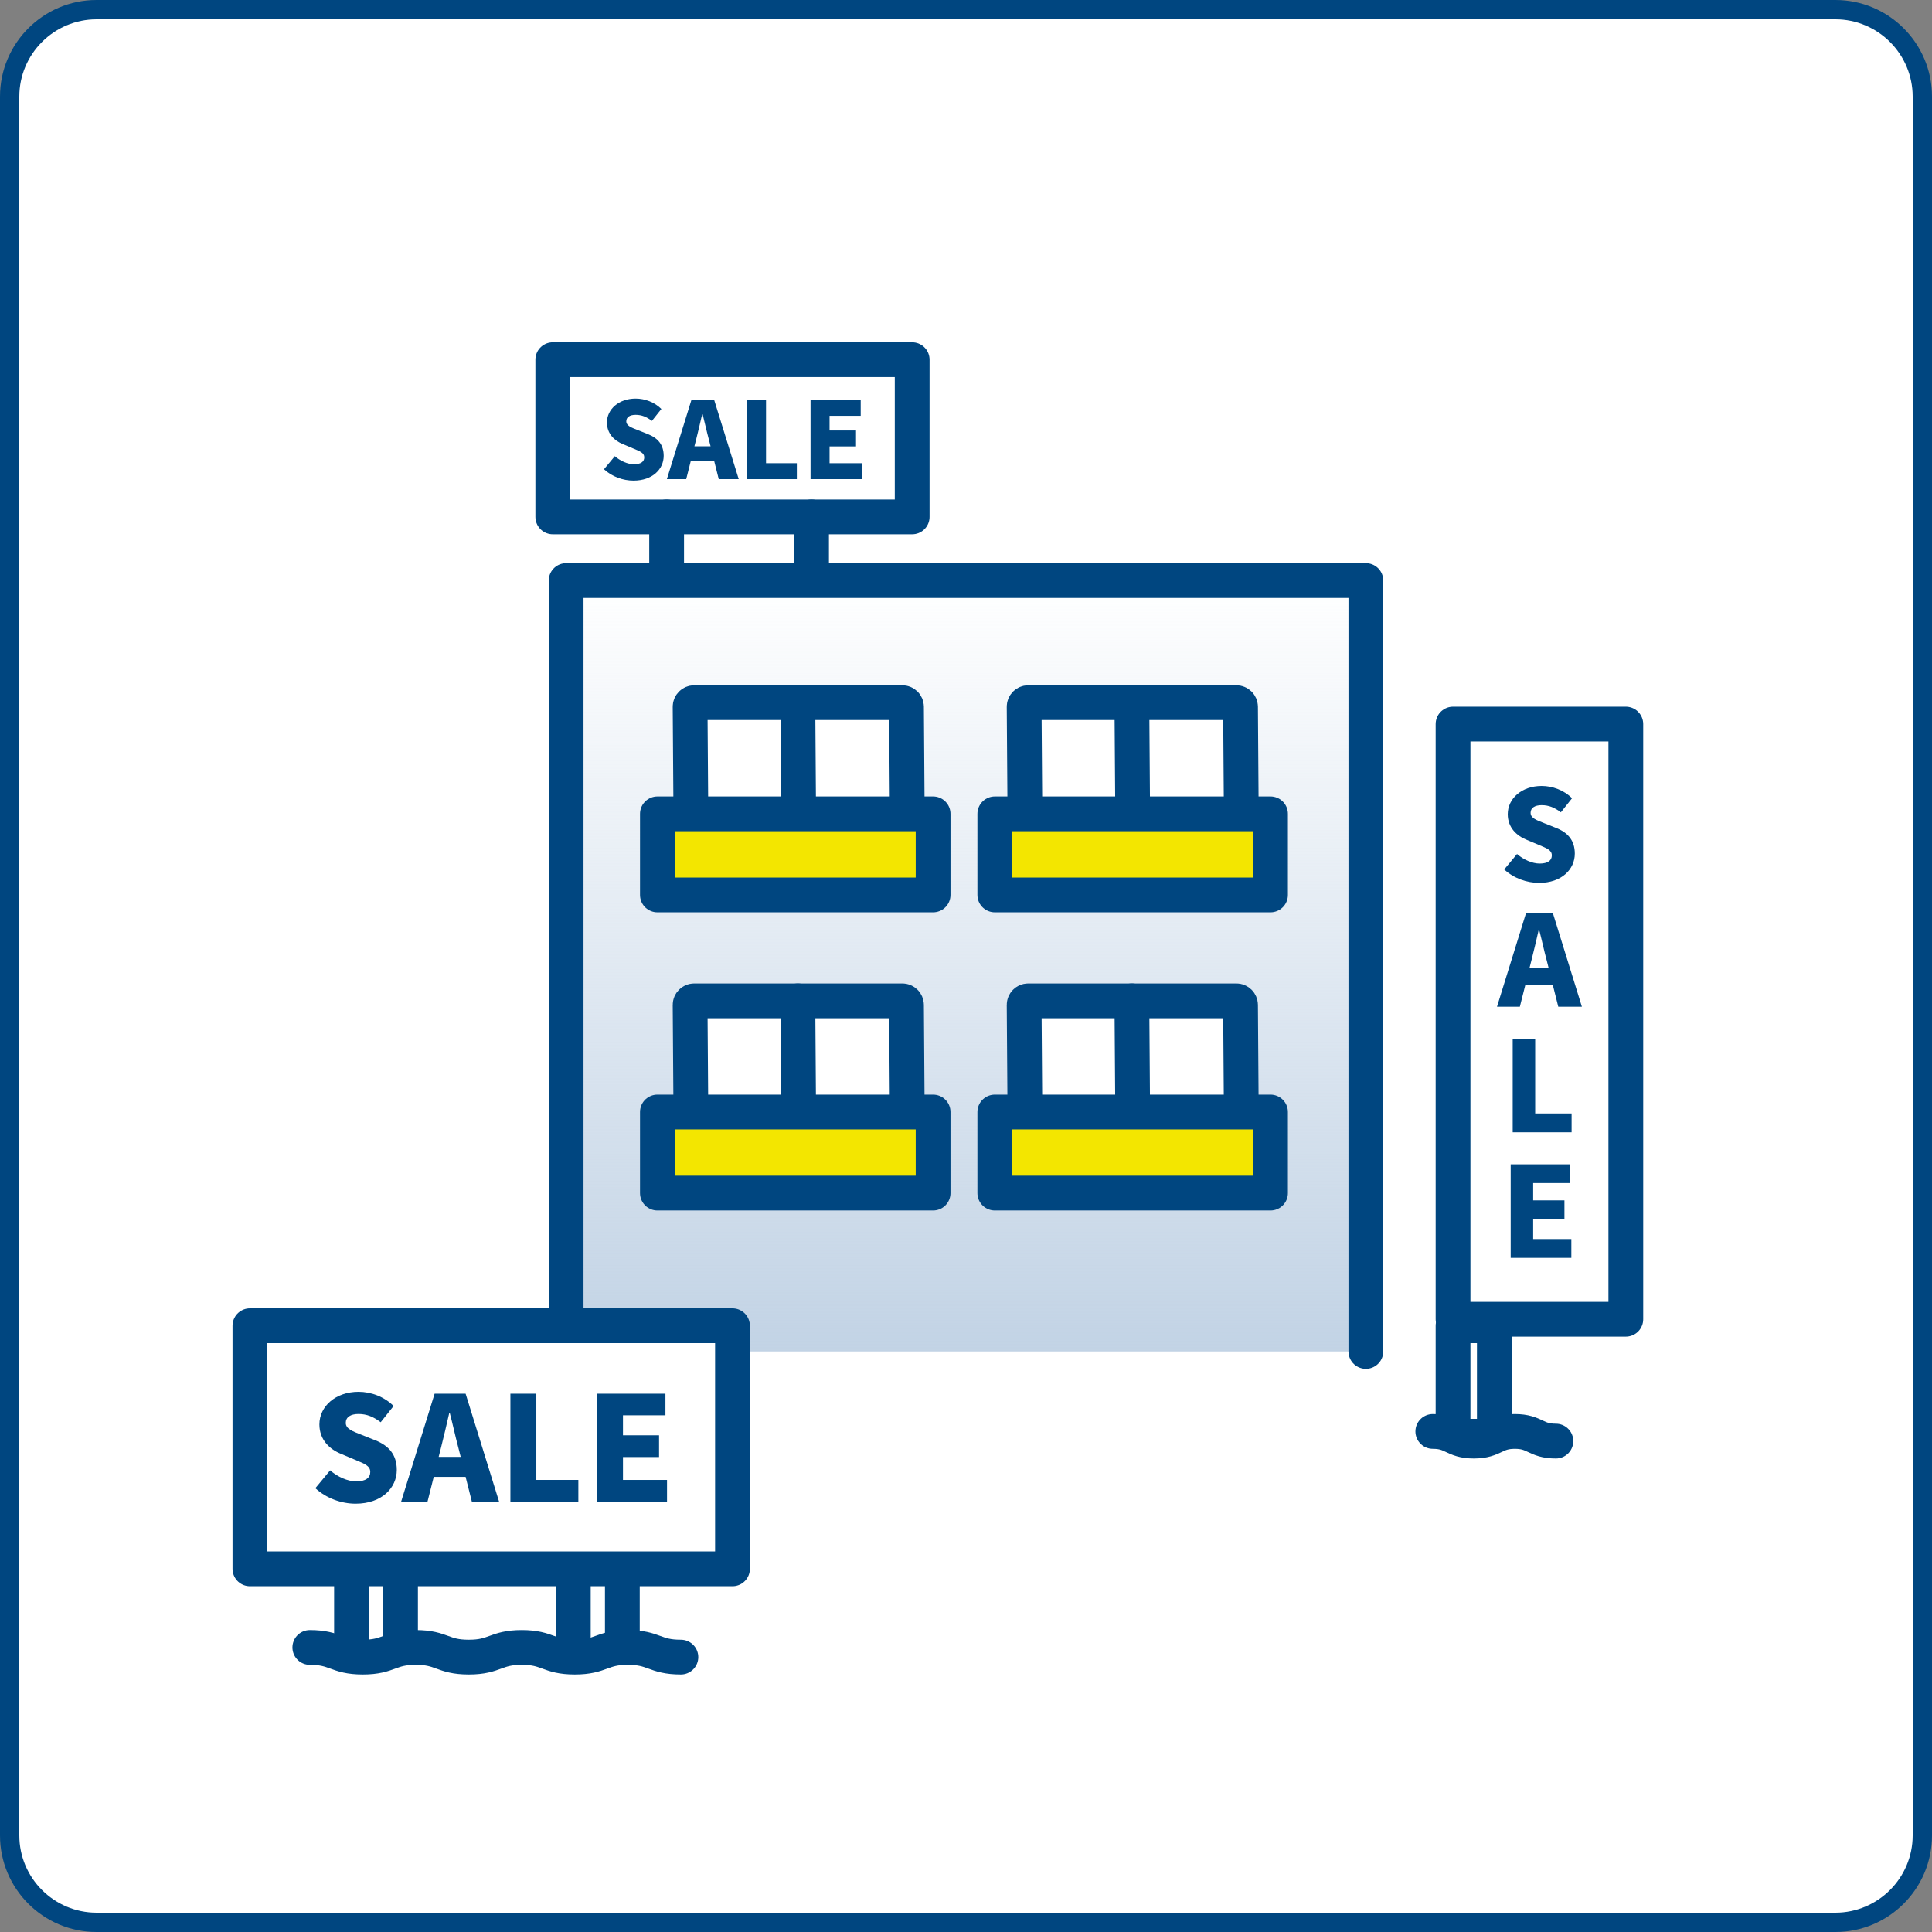
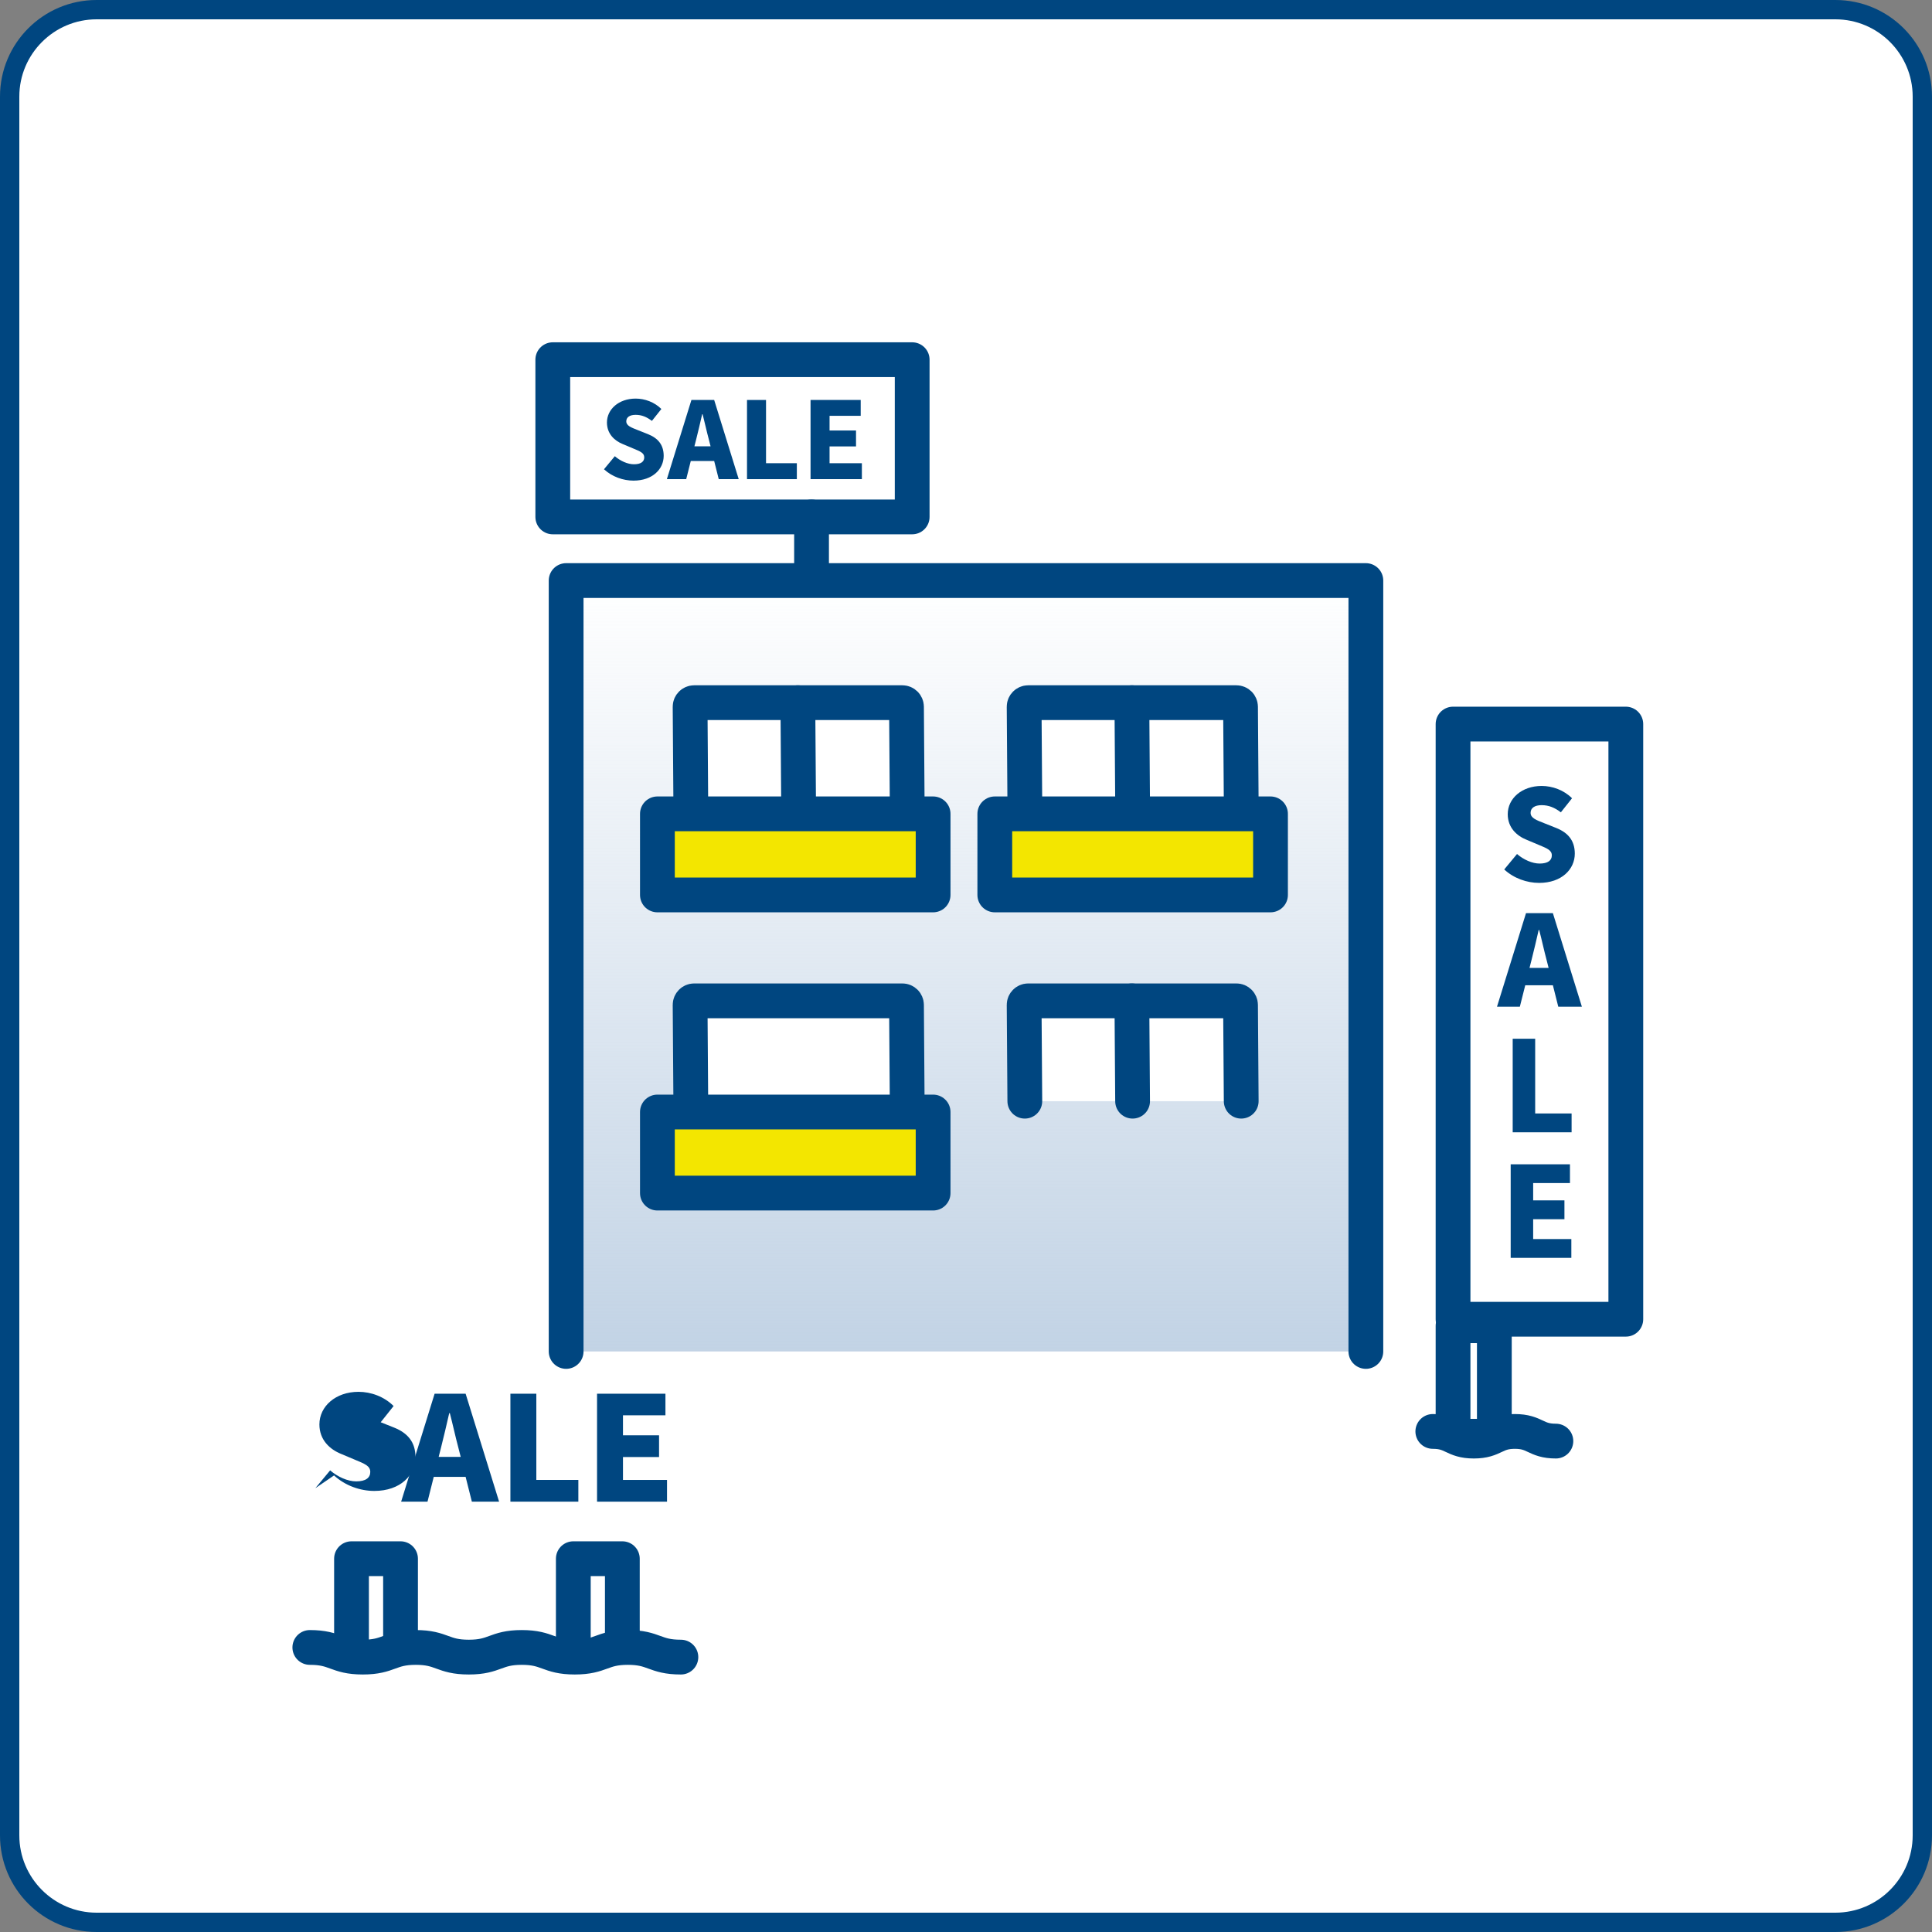
<svg xmlns="http://www.w3.org/2000/svg" width="200" height="200" viewBox="0 0 200 200">
  <rect x="0" y="0" width="200" height="200" fill="#808080" stroke="none" />
  <defs>
    <style>
      .cls-1 {
        fill: url(#_新規グラデーションスウォッチ_2);
      }

      .cls-2 {
        fill: #f3e600;
      }

      .cls-2, .cls-3, .cls-4 {
        stroke: #004680;
        stroke-linecap: round;
        stroke-linejoin: round;
        stroke-width: 3.6px;
      }

      .cls-5, .cls-4 {
        fill: #fff;
      }

      .cls-3 {
        fill: none;
      }

      .cls-6 {
        fill: #004680;
      }

      .cls-7 {
        fill: #004680;
      }
    </style>
    <linearGradient id="_新規グラデーションスウォッチ_2" data-name="新規グラデーションスウォッチ 2" x1="100" y1="139.901" x2="100" y2="60.099" gradientUnits="userSpaceOnUse">
      <stop offset="0" stop-color="#c2d3e5" />
      <stop offset="1" stop-color="#c2d3e5" stop-opacity="0" />
    </linearGradient>
  </defs>
  <g id="bacgrounds">
    <g id="lect">
      <rect class="cls-5" x="1" y="1" width="198" height="198" rx="9" ry="9" />
      <path class="cls-7" d="M190,2c4.411,0,8,3.589,8,8v180c0,4.411-3.589,8-8,8H10c-4.411,0-8-3.589-8-8V10C2,5.589,5.589,2,10,2h180M190,0H10C4.477,0,0,4.477,0,10v180c0,5.523,4.477,10,10,10h180c5.523,0,10-4.477,10-10V10c0-5.523-4.477-10-10-10h0Z" />
    </g>
  </g>
  <g id="illustration">
    <g id="g">
      <g id="g-2" data-name="g">
        <polyline id="grad" class="cls-1" points="58.606 139.901 58.606 60.099 141.394 60.099 141.394 139.901" />
        <polyline id="lect-2" data-name="lect" class="cls-3" points="58.606 139.901 58.606 60.099 141.394 60.099 141.394 139.901" />
        <g id="g-3" data-name="g">
          <path class="cls-5" d="M71.504,113.995l-.059-8.201c-.009-1.206.967-2.188,2.172-2.188h18.056c1.194,0,2.164.963,2.172,2.157l.059,8.232" />
          <path class="cls-3" d="M71.51,113.995l-.071-9.964c-.002-.234.188-.425.422-.425h21.551c.234,0,.426.191.428.425l.071,9.964" />
-           <line class="cls-3" x1="82.668" y1="113.995" x2="82.594" y2="103.606" />
          <rect class="cls-2" x="68.054" y="115.115" width="28.541" height="8.394" />
        </g>
        <g id="g-4" data-name="g">
          <path id="lect-3" data-name="lect" class="cls-5" d="M106.082,113.995l-.059-8.201c-.009-1.206.967-2.188,2.172-2.188h18.056c1.194,0,2.164.963,2.172,2.157l.059,8.232" />
          <path id="line" class="cls-3" d="M106.089,113.995l-.071-9.964c-.002-.234.188-.425.422-.425h21.551c.234,0,.426.191.428.425l.071,9.964" />
          <line id="line-2" data-name="line" class="cls-3" x1="117.246" y1="113.995" x2="117.172" y2="103.606" />
-           <rect id="lect-4" data-name="lect" class="cls-2" x="102.982" y="115.115" width="28.541" height="8.394" />
        </g>
        <g id="g-5" data-name="g">
          <path id="lect-5" data-name="lect" class="cls-5" d="M71.51,83.13l-.059-8.201c-.009-1.206.967-2.188,2.172-2.188h18.056c1.194,0,2.164.963,2.172,2.157l.059,8.232" />
          <path id="line-3" data-name="line" class="cls-3" d="M71.51,83.13l-.071-9.964c-.002-.234.188-.425.422-.425h21.551c.234,0,.426.191.428.425l.071,9.964" />
          <line id="line-4" data-name="line" class="cls-3" x1="82.668" y1="83.13" x2="82.594" y2="72.741" />
          <rect id="lect-6" data-name="lect" class="cls-2" x="68.054" y="84.249" width="28.541" height="8.394" />
        </g>
        <g id="g-6" data-name="g">
          <path id="lect-7" data-name="lect" class="cls-5" d="M106.082,83.13l-.059-8.201c-.009-1.206.967-2.188,2.172-2.188h18.056c1.194,0,2.164.963,2.172,2.157l.059,8.232" />
          <path id="line-5" data-name="line" class="cls-3" d="M106.089,83.13l-.071-9.964c-.002-.234.188-.425.422-.425h21.551c.234,0,.426.191.428.425l.071,9.964" />
          <line id="line-6" data-name="line" class="cls-3" x1="117.246" y1="83.13" x2="117.172" y2="72.741" />
          <rect id="lect-8" data-name="lect" class="cls-2" x="102.982" y="84.249" width="28.541" height="8.394" />
        </g>
      </g>
      <g id="g-7" data-name="g">
        <path id="line-7" data-name="line" class="cls-3" d="M32.073,170.543c2.743,0,2.743,1,5.485,1s2.743-1,5.485-1,2.743,1,5.487,1,2.742-1,5.484-1,2.744,1,5.488,1,2.746-1,5.492-1,2.746,1,5.492,1" />
        <polyline id="line-8" data-name="line" class="cls-3" points="36.388 171.043 36.388 161.356 41.463 161.356 41.463 170.043" />
        <polyline id="line-9" data-name="line" class="cls-3" points="59.349 171.043 59.349 161.356 64.425 161.356 64.425 170.043" />
-         <rect id="lect-9" data-name="lect" class="cls-4" x="38.266" y="124.846" width="25.165" height="49.954" transform="translate(200.672 98.974) rotate(90)" />
      </g>
      <g id="g-8" data-name="g">
        <rect id="lect-10" data-name="lect" class="cls-4" x="67.688" y="26.771" width="16.276" height="37.204" transform="translate(121.199 -30.453) rotate(90)" />
        <line id="line-10" data-name="line" class="cls-4" x1="84.011" y1="53.511" x2="84.011" y2="59.407" />
-         <line id="line-11" data-name="line" class="cls-4" x1="69.009" y1="53.511" x2="69.009" y2="59.407" />
      </g>
      <g id="g-9" data-name="g">
        <rect id="lect-11" data-name="lect" class="cls-4" x="128.556" y="96.82" width="61.611" height="17.885" transform="translate(265.124 -53.6) rotate(90)" />
        <rect id="lect-12" data-name="lect" class="cls-4" x="150.419" y="137.24" width="4.275" height="11.441" />
        <rect id="lect-13" data-name="lect" class="cls-5" x="146.807" y="147.537" width="15.413" height="5.904" />
        <g id="line-12" data-name="line">
          <path class="cls-5" d="M148.324,148.182c2.122,0,2.122,1,4.245,1s2.124-1,4.248-1,2.124,1,4.248,1" />
          <path class="cls-3" d="M148.324,148.182c2.122,0,2.122,1,4.245,1s2.124-1,4.248-1,2.124,1,4.248,1" />
        </g>
      </g>
    </g>
  </g>
  <g id="text">
    <g id="g-10" data-name="g">
-       <path class="cls-6" d="M32.646,154.056l1.53-1.845c.779.675,1.814,1.14,2.699,1.14.99,0,1.455-.375,1.455-.975,0-.645-.615-.855-1.575-1.26l-1.425-.6c-1.17-.465-2.265-1.44-2.265-3.06,0-1.875,1.68-3.375,4.05-3.375,1.29,0,2.655.495,3.63,1.47l-1.335,1.68c-.735-.555-1.425-.855-2.295-.855-.825,0-1.32.33-1.32.915,0,.63.69.87,1.681,1.26l1.395.555c1.38.555,2.205,1.485,2.205,3.06,0,1.86-1.56,3.495-4.26,3.495-1.455,0-3.015-.54-4.17-1.605Z" />
+       <path class="cls-6" d="M32.646,154.056l1.53-1.845c.779.675,1.814,1.14,2.699,1.14.99,0,1.455-.375,1.455-.975,0-.645-.615-.855-1.575-1.26l-1.425-.6c-1.17-.465-2.265-1.44-2.265-3.06,0-1.875,1.68-3.375,4.05-3.375,1.29,0,2.655.495,3.63,1.47l-1.335,1.68l1.395.555c1.38.555,2.205,1.485,2.205,3.06,0,1.86-1.56,3.495-4.26,3.495-1.455,0-3.015-.54-4.17-1.605Z" />
      <path class="cls-6" d="M44.991,144.277h3.21l3.465,11.174h-2.819l-.646-2.565h-3.3l-.645,2.565h-2.73l3.465-11.174ZM45.411,150.816h2.28l-.24-.945c-.3-1.11-.585-2.445-.885-3.585h-.061c-.27,1.17-.569,2.475-.854,3.585l-.24.945Z" />
      <path class="cls-6" d="M52.836,144.277h2.685v8.924h4.35v2.25h-7.034v-11.174Z" />
      <path class="cls-6" d="M61.806,144.277h7.08v2.235h-4.396v2.07h3.735v2.25h-3.735v2.37h4.56v2.25h-7.244v-11.174Z" />
    </g>
    <g id="g-11" data-name="g">
      <path class="cls-6" d="M155.716,90.006l1.326-1.599c.676.585,1.573.988,2.34.988.858,0,1.262-.325,1.262-.845,0-.559-.533-.741-1.365-1.092l-1.235-.52c-1.014-.403-1.963-1.248-1.963-2.652,0-1.625,1.456-2.925,3.51-2.925,1.118,0,2.302.429,3.146,1.274l-1.157,1.456c-.637-.481-1.235-.741-1.989-.741-.715,0-1.144.286-1.144.793,0,.546.598.754,1.456,1.092l1.209.481c1.196.481,1.911,1.287,1.911,2.652,0,1.612-1.353,3.029-3.692,3.029-1.261,0-2.613-.468-3.614-1.391Z" />
      <path class="cls-6" d="M157.972,94.53h2.782l3.003,9.686h-2.444l-.559-2.223h-2.86l-.56,2.223h-2.366l3.004-9.686ZM158.335,100.198h1.977l-.208-.819c-.26-.962-.507-2.119-.767-3.107h-.053c-.233,1.014-.494,2.145-.741,3.107l-.208.819Z" />
      <path class="cls-6" d="M156.594,107.53h2.327v7.735h3.77v1.95h-6.097v-9.686Z" />
      <path class="cls-6" d="M156.386,120.53h6.136v1.937h-3.809v1.794h3.237v1.95h-3.237v2.054h3.952v1.95h-6.279v-9.686Z" />
    </g>
    <g id="g-12" data-name="g">
      <path class="cls-6" d="M62.524,48.578l1.122-1.353c.572.495,1.331.836,1.98.836.726,0,1.066-.275,1.066-.715,0-.474-.451-.628-1.155-.925l-1.045-.439c-.858-.342-1.661-1.057-1.661-2.245,0-1.375,1.232-2.475,2.971-2.475.946,0,1.947.362,2.662,1.078l-.979,1.231c-.539-.406-1.045-.627-1.683-.627-.605,0-.969.242-.969.672,0,.462.507.638,1.232.924l1.023.407c1.012.406,1.617,1.089,1.617,2.244,0,1.364-1.145,2.563-3.125,2.563-1.066,0-2.211-.396-3.058-1.178Z" />
      <path class="cls-6" d="M71.577,41.405h2.354l2.541,8.196h-2.068l-.473-1.881h-2.421l-.473,1.881h-2.002l2.541-8.196ZM71.885,46.202h1.673l-.176-.693c-.221-.813-.43-1.793-.649-2.629h-.044c-.198.857-.418,1.815-.627,2.629l-.177.693Z" />
      <path class="cls-6" d="M77.33,41.405h1.969v6.546h3.19v1.65h-5.159v-8.196Z" />
      <path class="cls-6" d="M83.908,41.405h5.192v1.64h-3.224v1.518h2.739v1.65h-2.739v1.738h3.345v1.65h-5.313v-8.196Z" />
    </g>
  </g>
</svg>